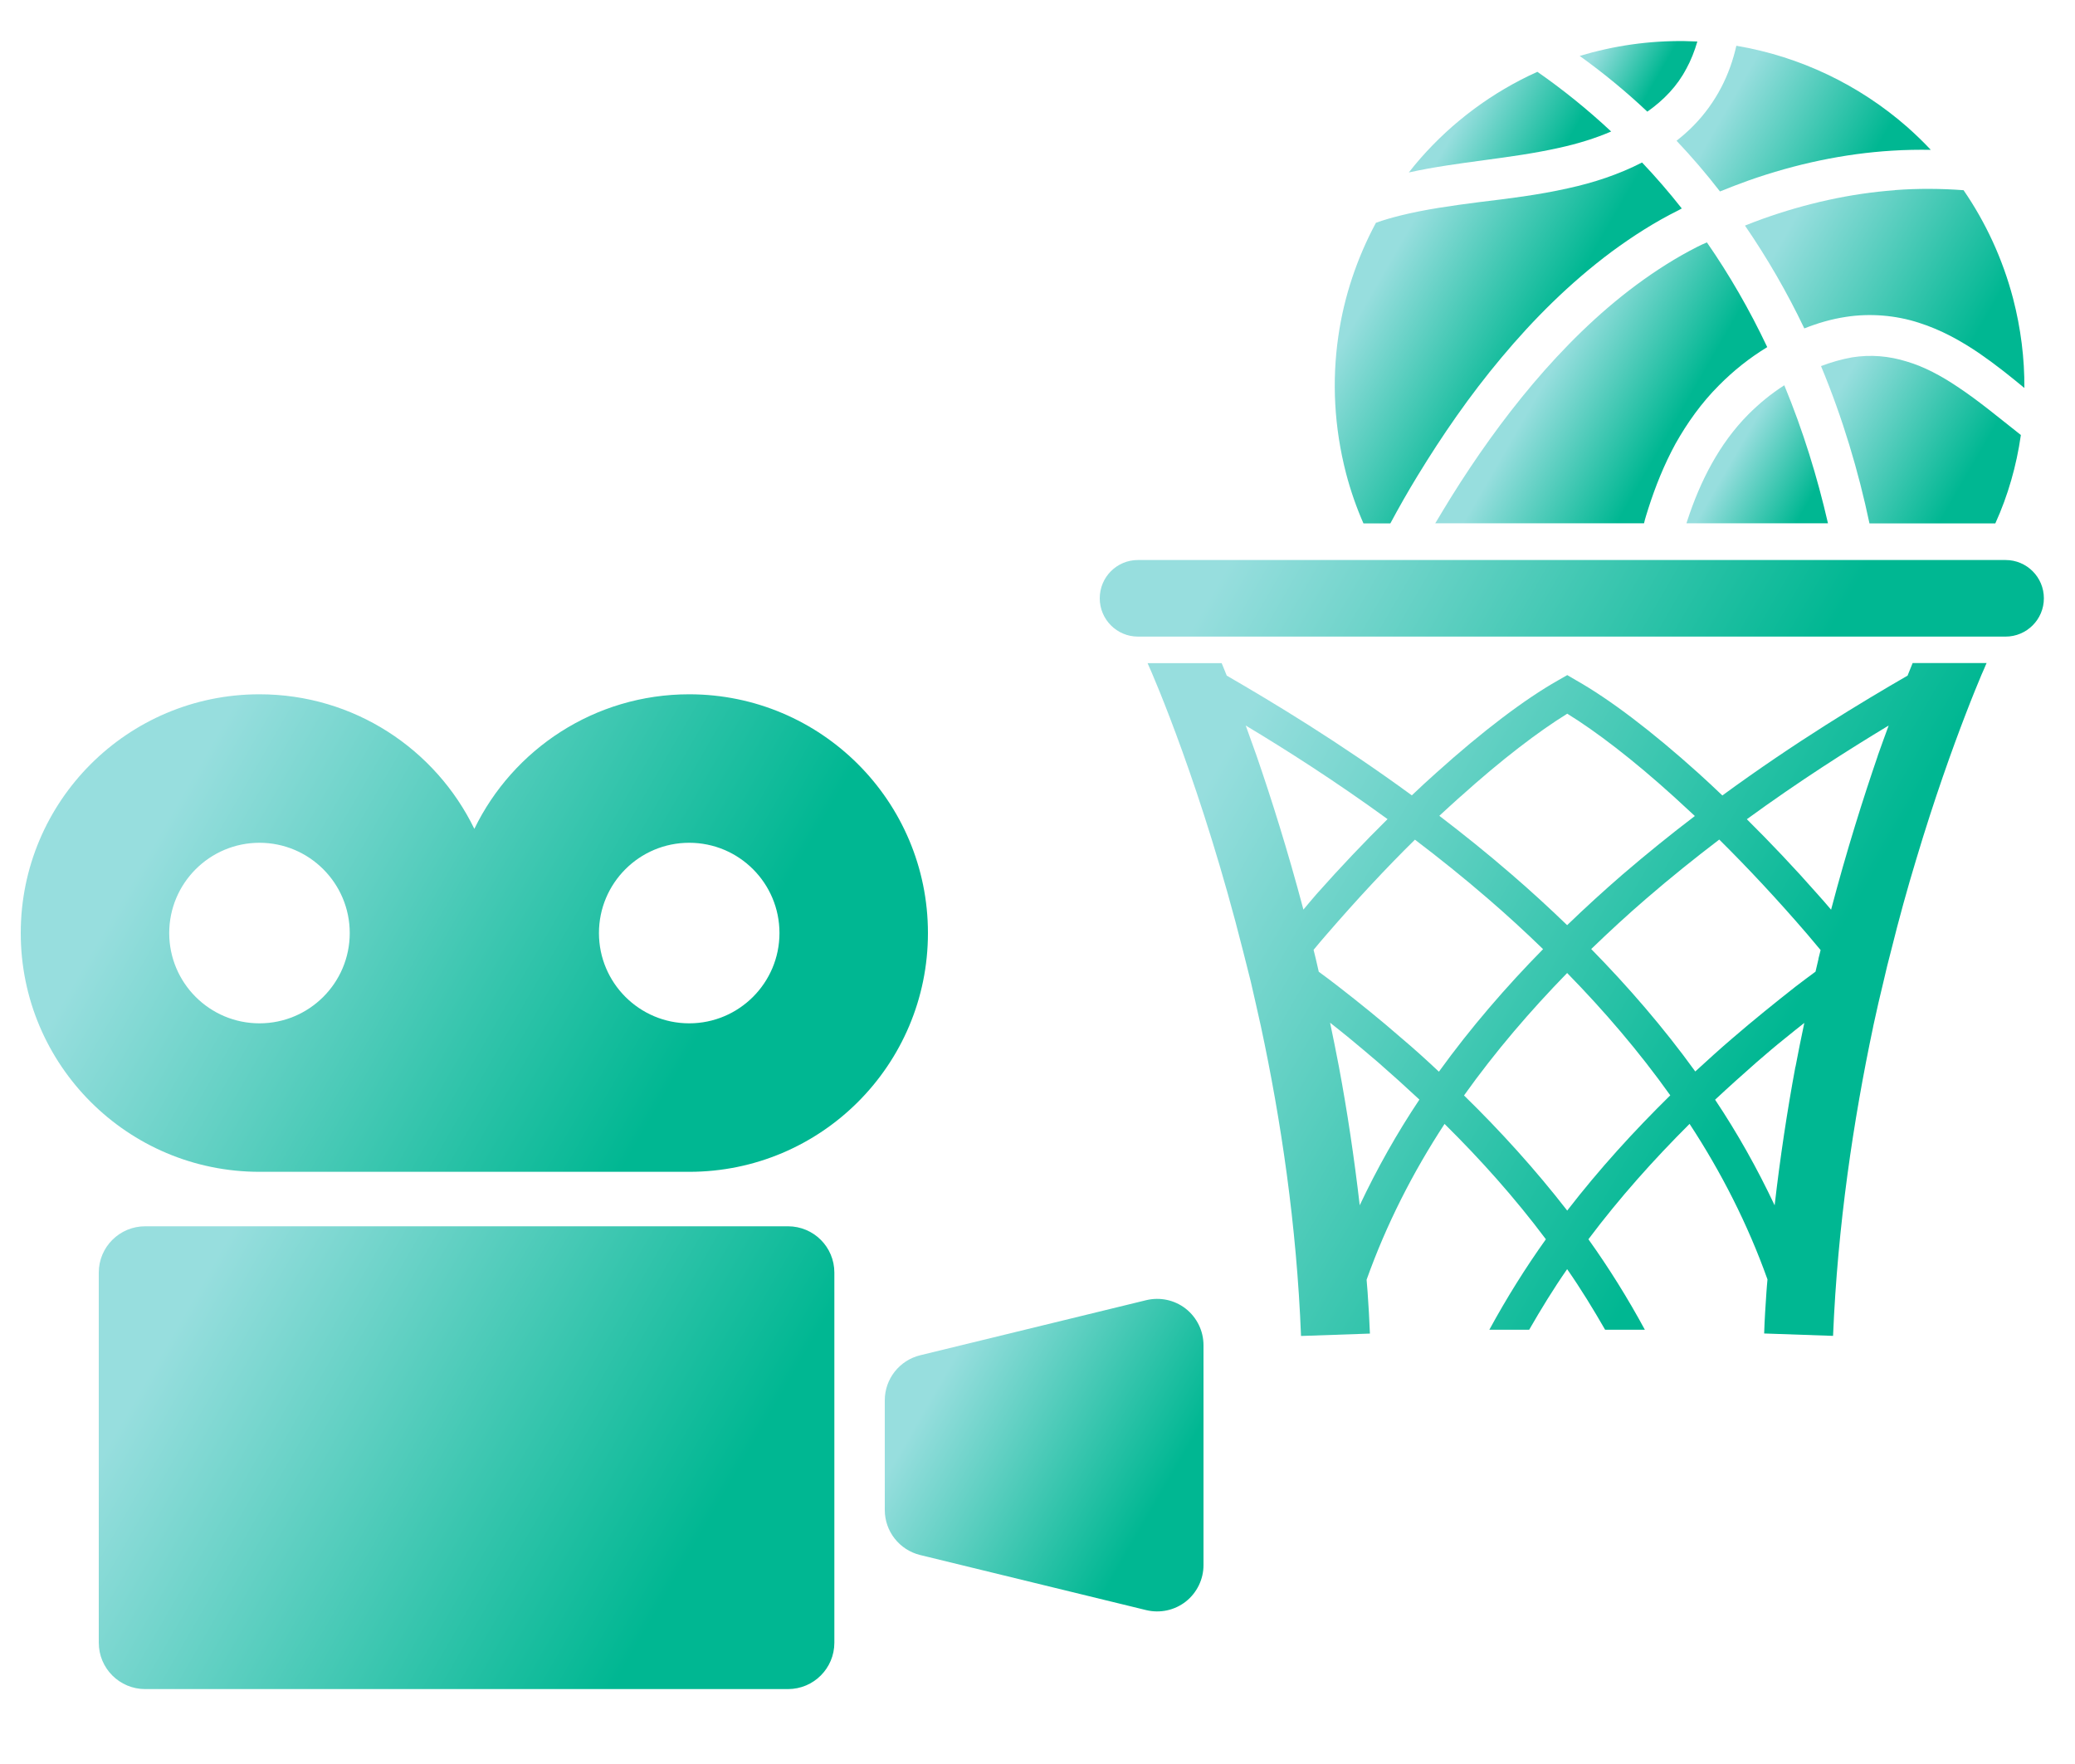
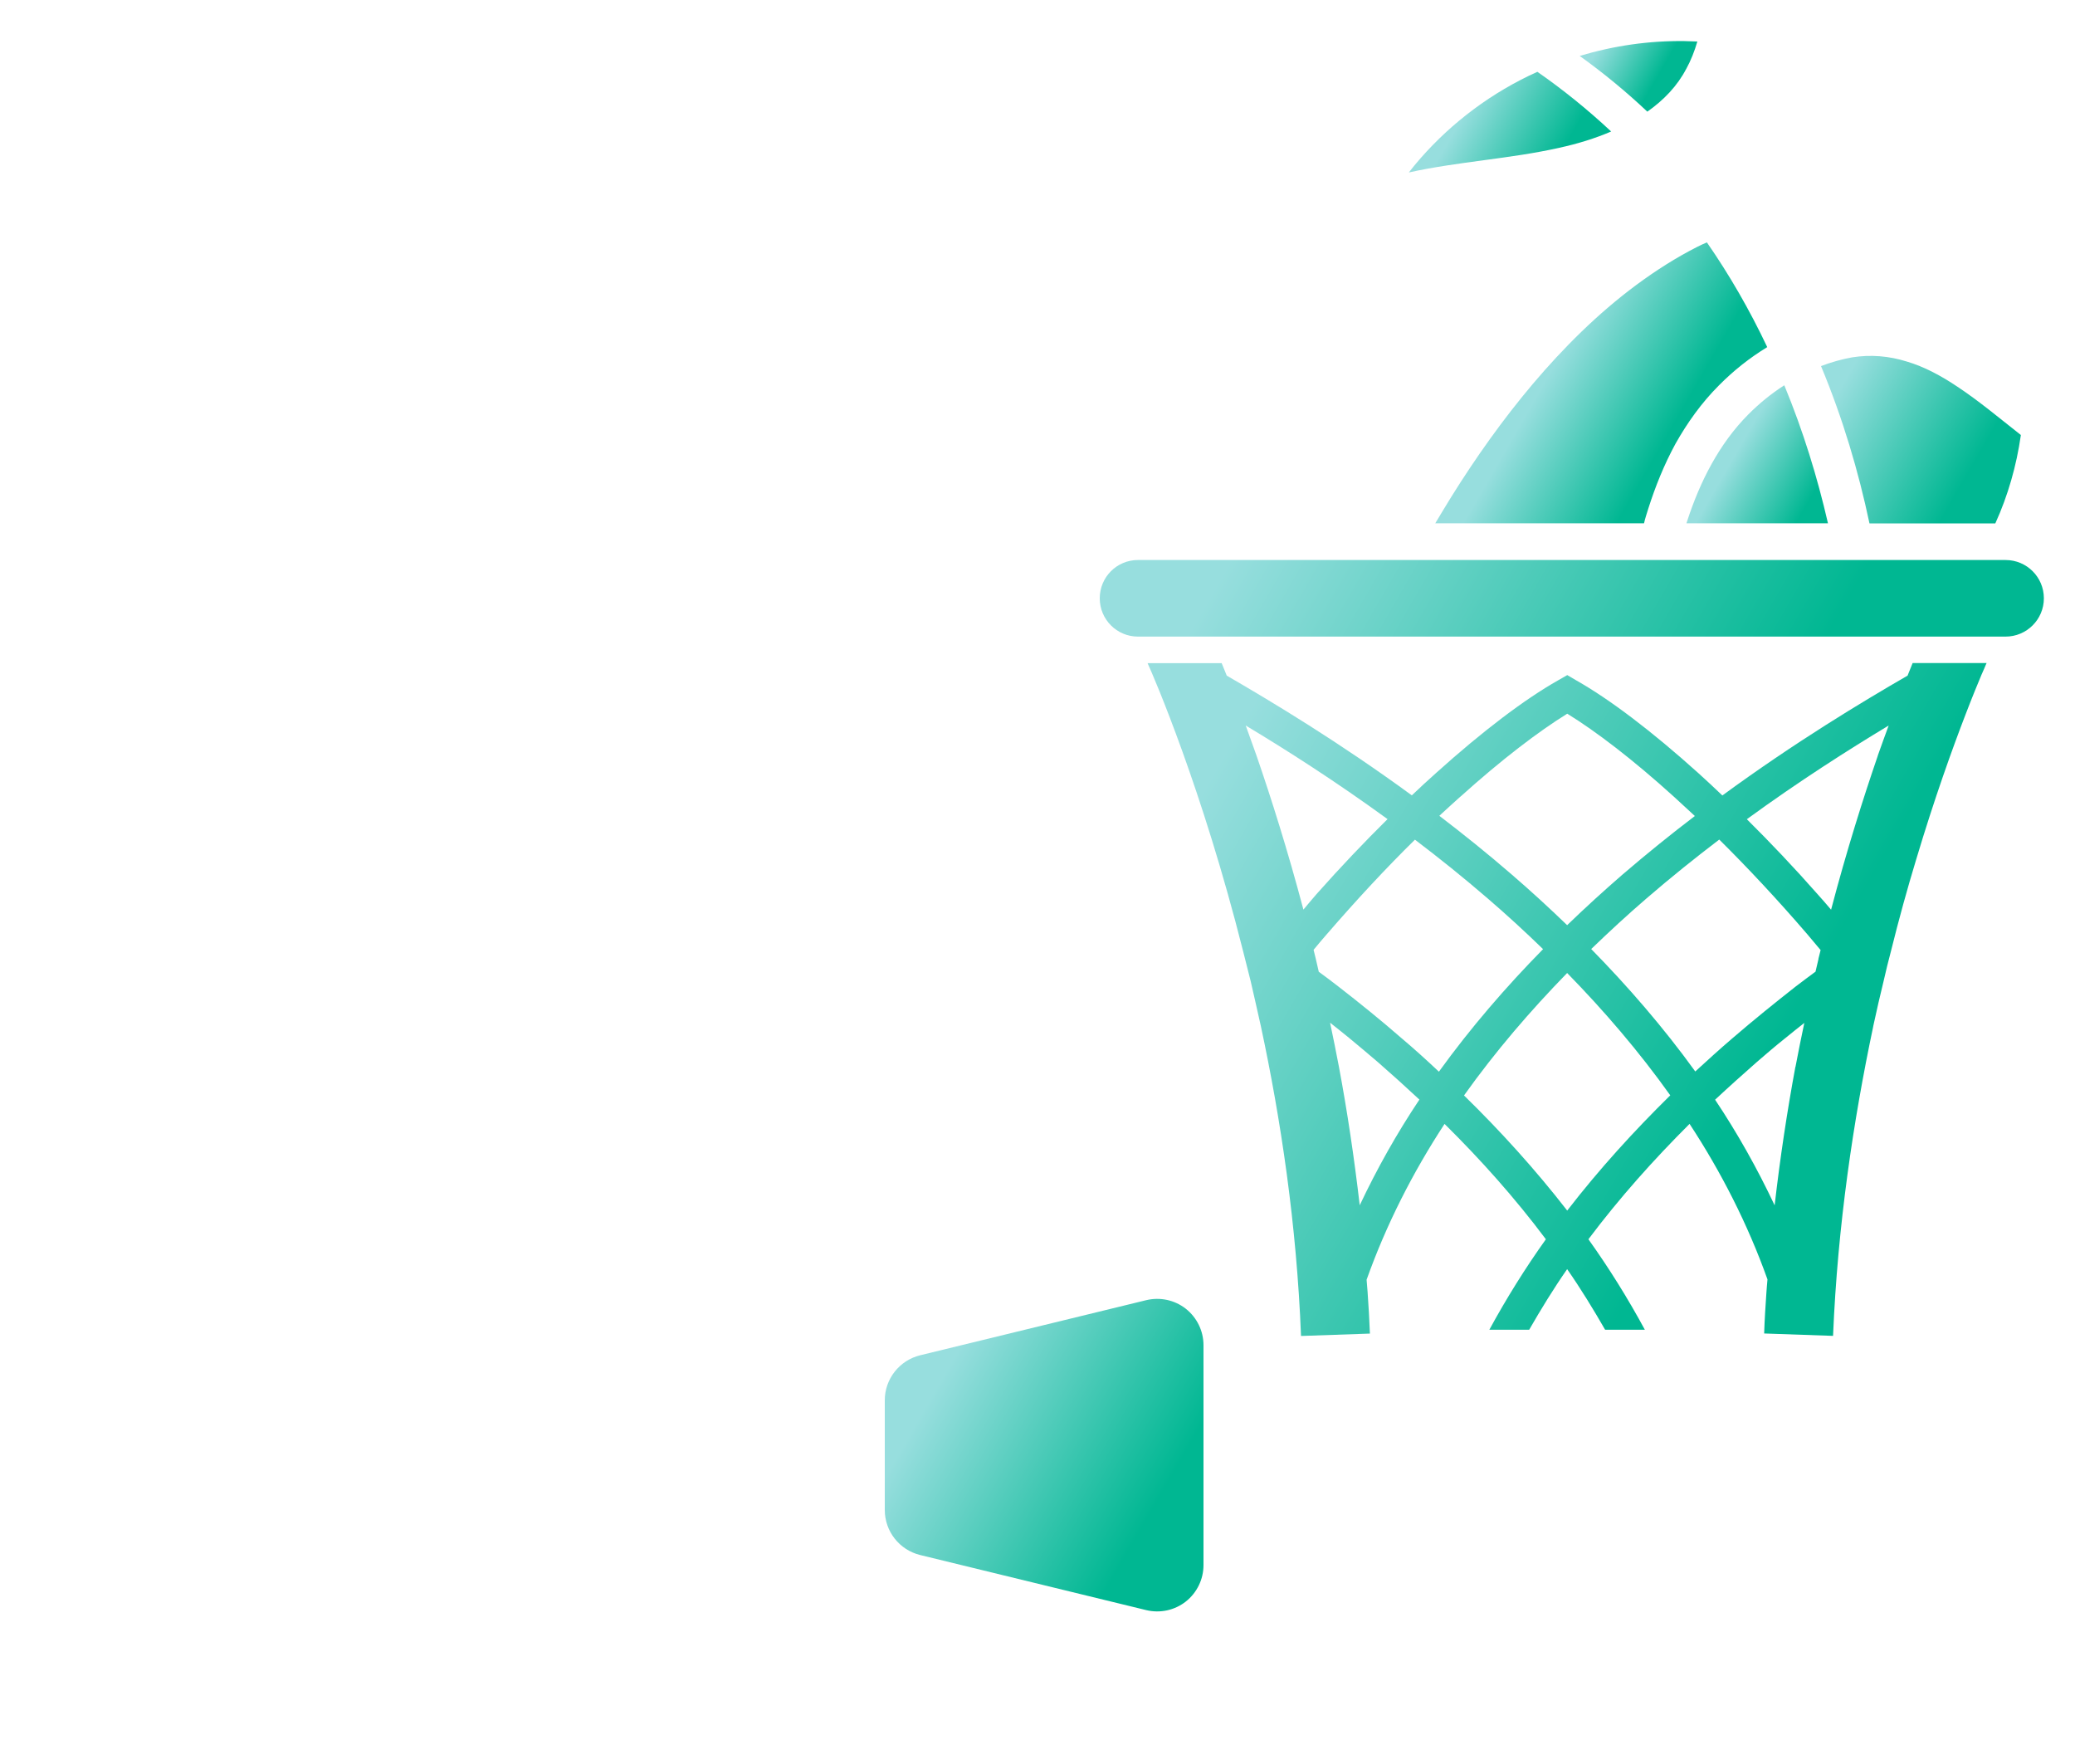
<svg xmlns="http://www.w3.org/2000/svg" xmlns:xlink="http://www.w3.org/1999/xlink" id="_レイヤー_1" data-name="レイヤー_1" viewBox="0 0 200 170">
  <defs>
    <style>
      .cls-1 {
        fill: url(#_名称未設定グラデーション_39-7);
      }

      .cls-2 {
        fill: url(#_名称未設定グラデーション_39-5);
      }

      .cls-3 {
        fill: url(#_名称未設定グラデーション_39);
      }

      .cls-4 {
        fill: url(#_名称未設定グラデーション_39-9);
      }

      .cls-5 {
        fill: url(#_名称未設定グラデーション_39-13);
      }

      .cls-6 {
        fill: url(#_名称未設定グラデーション_39-3);
      }

      .cls-7 {
        fill: url(#_名称未設定グラデーション_39-8);
      }

      .cls-8 {
        fill: url(#_名称未設定グラデーション_39-4);
      }

      .cls-9 {
        fill: url(#_名称未設定グラデーション_39-12);
      }

      .cls-10 {
        fill: url(#_名称未設定グラデーション_39-11);
      }

      .cls-11 {
        fill: url(#_名称未設定グラデーション_39-2);
      }

      .cls-12 {
        fill: url(#_名称未設定グラデーション_39-10);
      }

      .cls-13 {
        fill: url(#_名称未設定グラデーション_39-6);
      }
    </style>
    <linearGradient id="_名称未設定グラデーション_39" data-name="名称未設定グラデーション 39" x1="10.26" y1="69.44" x2="81.19" y2="110.39" gradientUnits="userSpaceOnUse">
      <stop offset=".12" stop-color="#97dede" />
      <stop offset=".79" stop-color="#00B792" />
    </linearGradient>
    <linearGradient id="_名称未設定グラデーション_39-2" data-name="名称未設定グラデーション 39" x1="10.14" y1="120.37" x2="79.8" y2="160.59" xlink:href="#_名称未設定グラデーション_39" />
    <linearGradient id="_名称未設定グラデーション_39-3" data-name="名称未設定グラデーション 39" x1="87.46" y1="129.97" x2="118.42" y2="147.85" xlink:href="#_名称未設定グラデーション_39" />
    <linearGradient id="_名称未設定グラデーション_39-4" data-name="名称未設定グラデーション 39" x1="164.29" y1="8.9" x2="183.05" y2="19.73" xlink:href="#_名称未設定グラデーション_39" />
    <linearGradient id="_名称未設定グラデーション_39-5" data-name="名称未設定グラデーション 39" x1="170.13" y1="18.39" x2="197.1" y2="33.96" xlink:href="#_名称未設定グラデーション_39" />
    <linearGradient id="_名称未設定グラデーション_39-6" data-name="名称未設定グラデーション 39" x1="130.66" y1="24.86" x2="152.18" y2="37.28" xlink:href="#_名称未設定グラデーション_39" />
    <linearGradient id="_名称未設定グラデーション_39-7" data-name="名称未設定グラデーション 39" x1="153.62" y1="3.02" x2="161.88" y2="7.78" xlink:href="#_名称未設定グラデーション_39" />
    <linearGradient id="_名称未設定グラデーション_39-8" data-name="名称未設定グラデーション 39" x1="139.44" y1="10.3" x2="152.36" y2="17.77" xlink:href="#_名称未設定グラデーション_39" />
    <linearGradient id="_名称未設定グラデーション_39-9" data-name="名称未設定グラデーション 39" x1="147.46" y1="34.61" x2="164.12" y2="44.23" xlink:href="#_名称未設定グラデーション_39" />
    <linearGradient id="_名称未設定グラデーション_39-10" data-name="名称未設定グラデーション 39" x1="165.94" y1="43.02" x2="176.83" y2="49.31" xlink:href="#_名称未設定グラデーション_39" />
    <linearGradient id="_名称未設定グラデーション_39-11" data-name="名称未設定グラデーション 39" x1="174.05" y1="37.82" x2="193.22" y2="48.89" xlink:href="#_名称未設定グラデーション_39" />
    <linearGradient id="_名称未設定グラデーション_39-12" data-name="名称未設定グラデーション 39" x1="116.95" y1="37.71" x2="186.05" y2="77.61" xlink:href="#_名称未設定グラデーション_39" />
    <linearGradient id="_名称未設定グラデーション_39-13" data-name="名称未設定グラデーション 39" x1="108.54" y1="67.51" x2="186.17" y2="112.33" xlink:href="#_名称未設定グラデーション_39" />
  </defs>
  <g>
-     <path class="cls-3" d="M66.43,66.91c-9.11,0-16.98,5.29-20.71,12.97-3.73-7.68-11.6-12.97-20.71-12.97-12.71,0-23.01,10.3-23.01,23.01s10.3,23.01,23.01,23.01h41.42c12.71,0,23.01-10.3,23.01-23.01s-10.3-23.01-23.01-23.01ZM25.01,98.62c-4.81,0-8.7-3.9-8.7-8.7s3.9-8.7,8.7-8.7,8.7,3.9,8.7,8.7-3.9,8.7-8.7,8.7ZM66.43,98.62c-4.8,0-8.7-3.9-8.7-8.7s3.89-8.7,8.7-8.7,8.7,3.9,8.7,8.7-3.9,8.7-8.7,8.7Z" />
-     <path class="cls-11" d="M75.95,118.18H13.99c-2.47,0-4.47,2-4.47,4.46v35.67c0,2.47,2,4.47,4.47,4.47h61.96c2.47,0,4.47-2,4.47-4.47v-35.67c0-2.47-2-4.46-4.47-4.46Z" />
    <path class="cls-6" d="M114.3,126.13c-1.08-.85-2.49-1.15-3.82-.83l-21.79,5.31c-2,.49-3.41,2.28-3.41,4.34v10.57c0,2.06,1.41,3.85,3.41,4.34l21.79,5.31c1.33.32,2.74.02,3.82-.83,1.07-.85,1.7-2.14,1.7-3.51v-21.19c0-1.37-.63-2.66-1.7-3.51Z" />
  </g>
  <g>
-     <path class="cls-8" d="M161.6,13.57c1.45,1.53,2.85,3.16,4.18,4.88.91-.37,1.82-.72,2.74-1.05,4.56-1.61,9.25-2.6,13.86-2.88,1.25-.08,2.49-.1,3.72-.08-.72-.77-1.48-1.5-2.27-2.2-4.63-4.06-10.34-6.8-16.47-7.83-.31,1.36-.78,2.73-1.47,4.04-.69,1.32-1.59,2.57-2.66,3.66-.51.52-1.06,1-1.63,1.45Z" />
-     <path class="cls-2" d="M182.64,18.33c-4.24.31-8.56,1.26-12.8,2.78-.55.2-1.1.41-1.65.63,2.12,3.09,4.05,6.41,5.72,9.91,1.28-.51,2.61-.9,4-1.11,2.37-.37,4.83-.15,7.03.56,2.21.7,4.15,1.8,5.88,2.98,1.55,1.07,2.96,2.2,4.3,3.31.02-2.84-.34-5.74-1.09-8.63-1.01-3.84-2.65-7.34-4.77-10.43-2.17-.16-4.38-.18-6.62-.01Z" />
-     <path class="cls-13" d="M131.42,50.44h2.59c.82-1.53,1.7-3.08,2.63-4.6,2.35-3.85,5-7.71,8.08-11.38,3.05-3.65,6.55-7.17,10.63-10.21,2.04-1.5,4.16-2.86,6.42-3.98.11-.07.22-.11.33-.18-1.22-1.55-2.5-3.03-3.83-4.43-2.24,1.15-4.67,1.95-7.11,2.48-2.92.66-5.8,1-8.52,1.33-2.72.35-5.31.71-7.7,1.31-.8.2-1.57.42-2.32.69-1.82,3.39-3.08,7.11-3.63,10.98-.62,4.27-.4,8.72.75,13.17.44,1.68,1,3.28,1.68,4.83Z" />
    <path class="cls-1" d="M162.52,6.66c.46-.84.81-1.73,1.08-2.66-3.32-.17-6.73.16-10.13,1.05-.41.11-.81.22-1.21.34,2.23,1.6,4.42,3.39,6.52,5.37,1.59-1.12,2.89-2.48,3.74-4.11Z" />
    <path class="cls-7" d="M155.3,12.68c-2.3-2.15-4.69-4.07-7.12-5.76-4.39,1.98-8.19,4.84-11.25,8.32-.4.45-.77.91-1.14,1.38,4.8-1.06,9.77-1.31,14.51-2.38,1.75-.38,3.44-.9,5-1.57Z" />
    <path class="cls-4" d="M170.34,33.46c-1.71-3.61-3.65-6.97-5.82-10.1-.33.13-.64.29-.95.44-2.01,1.02-3.96,2.26-5.84,3.65-3.74,2.77-7.04,6.07-9.98,9.54-2.94,3.48-5.53,7.15-7.84,10.85-.53.86-1.06,1.73-1.57,2.59h20.12c.11-.49.27-.95.42-1.44.67-2.1,1.51-4.2,2.61-6.22,1.13-2.01,2.5-3.94,4.18-5.62,1.42-1.44,2.99-2.68,4.67-3.7Z" />
    <path class="cls-12" d="M171.98,37.13c-1.26.8-2.41,1.75-3.47,2.81-2.81,2.83-4.65,6.46-5.89,10.27-.02.06-.05.15-.07.22h13.64c-1.02-4.43-2.39-8.9-4.21-13.3Z" />
    <path class="cls-10" d="M192.32,50.44c1.22-2.68,2.04-5.56,2.46-8.5v-.02c-2.04-1.6-4.01-3.26-6.11-4.65-1.55-1.04-3.19-1.93-4.89-2.43-1.7-.53-3.47-.69-5.27-.4-1,.18-1.99.46-2.99.84,2.1,5.05,3.61,10.14,4.67,15.16h12.13Z" />
    <path class="cls-9" d="M193.31,53.97h-83.63c-2.04,0-3.68,1.65-3.68,3.69s1.65,3.69,3.68,3.69h83.63c2.03,0,3.69-1.65,3.69-3.69,0-2.04-1.65-3.69-3.69-3.69Z" />
    <path class="cls-5" d="M183.88,65.1c-4.43,2.56-10.86,6.43-17.87,11.56-.78-.75-1.56-1.47-2.32-2.16-4.51-4.06-8.56-7.12-11.76-8.93l-.87-.51-.89.51c-3.2,1.81-7.25,4.87-11.76,8.93-.77.69-1.55,1.4-2.33,2.15-7-5.12-13.42-8.98-17.84-11.54-.17-.44-.34-.83-.49-1.2h-7.14c.61,1.33,5.26,12.09,9.21,27.77.24.95.49,1.92.73,2.89.16.68.31,1.36.47,2.06.17.74.33,1.5.51,2.27,1.93,8.99,3.45,19.17,3.87,29.85l6.64-.23c-.05-1.34-.13-2.64-.22-3.94t0-.02c-.03-.42-.07-.81-.1-1.23,1.9-5.33,4.46-10.35,7.51-15.01,0,0,0,0,.01,0,3.45,3.41,6.76,7.1,9.76,11.11-1.98,2.77-3.8,5.69-5.45,8.72h3.84c1.15-2,2.35-3.96,3.66-5.84,1.31,1.88,2.51,3.84,3.66,5.84h3.83c-1.64-3.03-3.46-5.95-5.44-8.72,3.01-4.01,6.31-7.69,9.74-11.11,0,0,0,0,.01-.01,3.05,4.65,5.61,9.67,7.51,14.99-.03.41-.08.8-.1,1.21-.09,1.32-.18,2.66-.22,4l6.64.23c.44-10.68,1.97-20.82,3.87-29.81v-.02c.18-.78.35-1.55.51-2.29.16-.7.33-1.38.49-2.06.22-.99.46-1.94.71-2.89.78-3.15,1.6-6.1,2.42-8.8,1.77-5.92,3.5-10.72,4.78-14.04.64-1.67,1.17-2.95,1.53-3.81.2-.43.33-.76.42-.97l.07-.15h-7.13c-.15.37-.3.75-.48,1.19ZM140.77,76.77c3.96-3.57,7.54-6.29,10.29-7.99,2.75,1.69,6.33,4.42,10.27,7.99.65.59,1.33,1.22,2.03,1.87-2.3,1.75-4.63,3.63-6.97,5.64-1.79,1.55-3.58,3.18-5.34,4.88-1.76-1.7-3.55-3.34-5.34-4.88-2.33-2.02-4.68-3.9-6.98-5.66.7-.65,1.38-1.26,2.03-1.85ZM121.11,72.84v-.02c-.37-1.03-.71-1.99-1.04-2.9,3.88,2.33,8.61,5.34,13.67,9.02-2.24,2.21-4.53,4.62-6.84,7.22-.42.48-.85,1-1.27,1.5-1.52-5.73-3.11-10.75-4.51-14.81ZM131.06,116.17c-.54-4.64-1.21-9.12-2.01-13.38-.27-1.44-.56-2.84-.85-4.23.6.48,1.2.94,1.8,1.44.93.77,1.88,1.56,2.82,2.37,1.33,1.16,2.66,2.36,3.99,3.6-2.16,3.23-4.08,6.64-5.76,10.2ZM138.69,103.28c-1.18-1.11-2.37-2.19-3.58-3.21-2.03-1.77-4.09-3.43-6.1-4.99-.64-.51-1.27-.96-1.9-1.43-.1-.42-.19-.85-.29-1.26-.07-.29-.14-.56-.21-.85.03-.04.06-.08.09-.11.38-.47.78-.93,1.17-1.38,2.88-3.33,5.74-6.41,8.51-9.13,2.32,1.76,4.68,3.65,7.03,5.68,1.79,1.54,3.57,3.17,5.32,4.87-3.56,3.62-6.97,7.56-10.04,11.81ZM151.06,116.67c-3.09-3.98-6.46-7.69-9.93-11.08,0,0-.01-.01-.02-.02,3.02-4.24,6.4-8.17,9.94-11.8,3.54,3.62,6.92,7.55,9.94,11.79-3.47,3.41-6.84,7.1-9.93,11.1ZM173.05,102.81c-.79,4.26-1.47,8.73-2,13.35-1.68-3.56-3.59-6.96-5.74-10.18,1.33-1.24,2.67-2.44,4-3.61.93-.81,1.86-1.6,2.8-2.35.6-.5,1.2-.96,1.8-1.44-.29,1.39-.58,2.78-.85,4.23ZM175.28,92.4c-.1.4-.19.83-.29,1.24-.64.47-1.27.94-1.91,1.43-2.01,1.58-4.06,3.23-6.1,4.99-1.21,1.03-2.39,2.11-3.58,3.2,0,0,0,0,0,0-3.07-4.25-6.48-8.18-10.03-11.8,1.76-1.7,3.53-3.33,5.32-4.87,2.35-2.03,4.71-3.92,7.02-5.68,2.75,2.72,5.63,5.8,8.51,9.15.42.49.84.99,1.26,1.5-.07.29-.14.56-.21.84ZM180.99,72.82v.02c-1.4,4.08-2.99,9.09-4.5,14.83-.42-.49-.84-.99-1.28-1.47-2.29-2.6-4.59-5.02-6.84-7.25,5.05-3.68,9.79-6.69,13.67-9.03-.34.91-.68,1.87-1.05,2.9Z" />
  </g>
</svg>